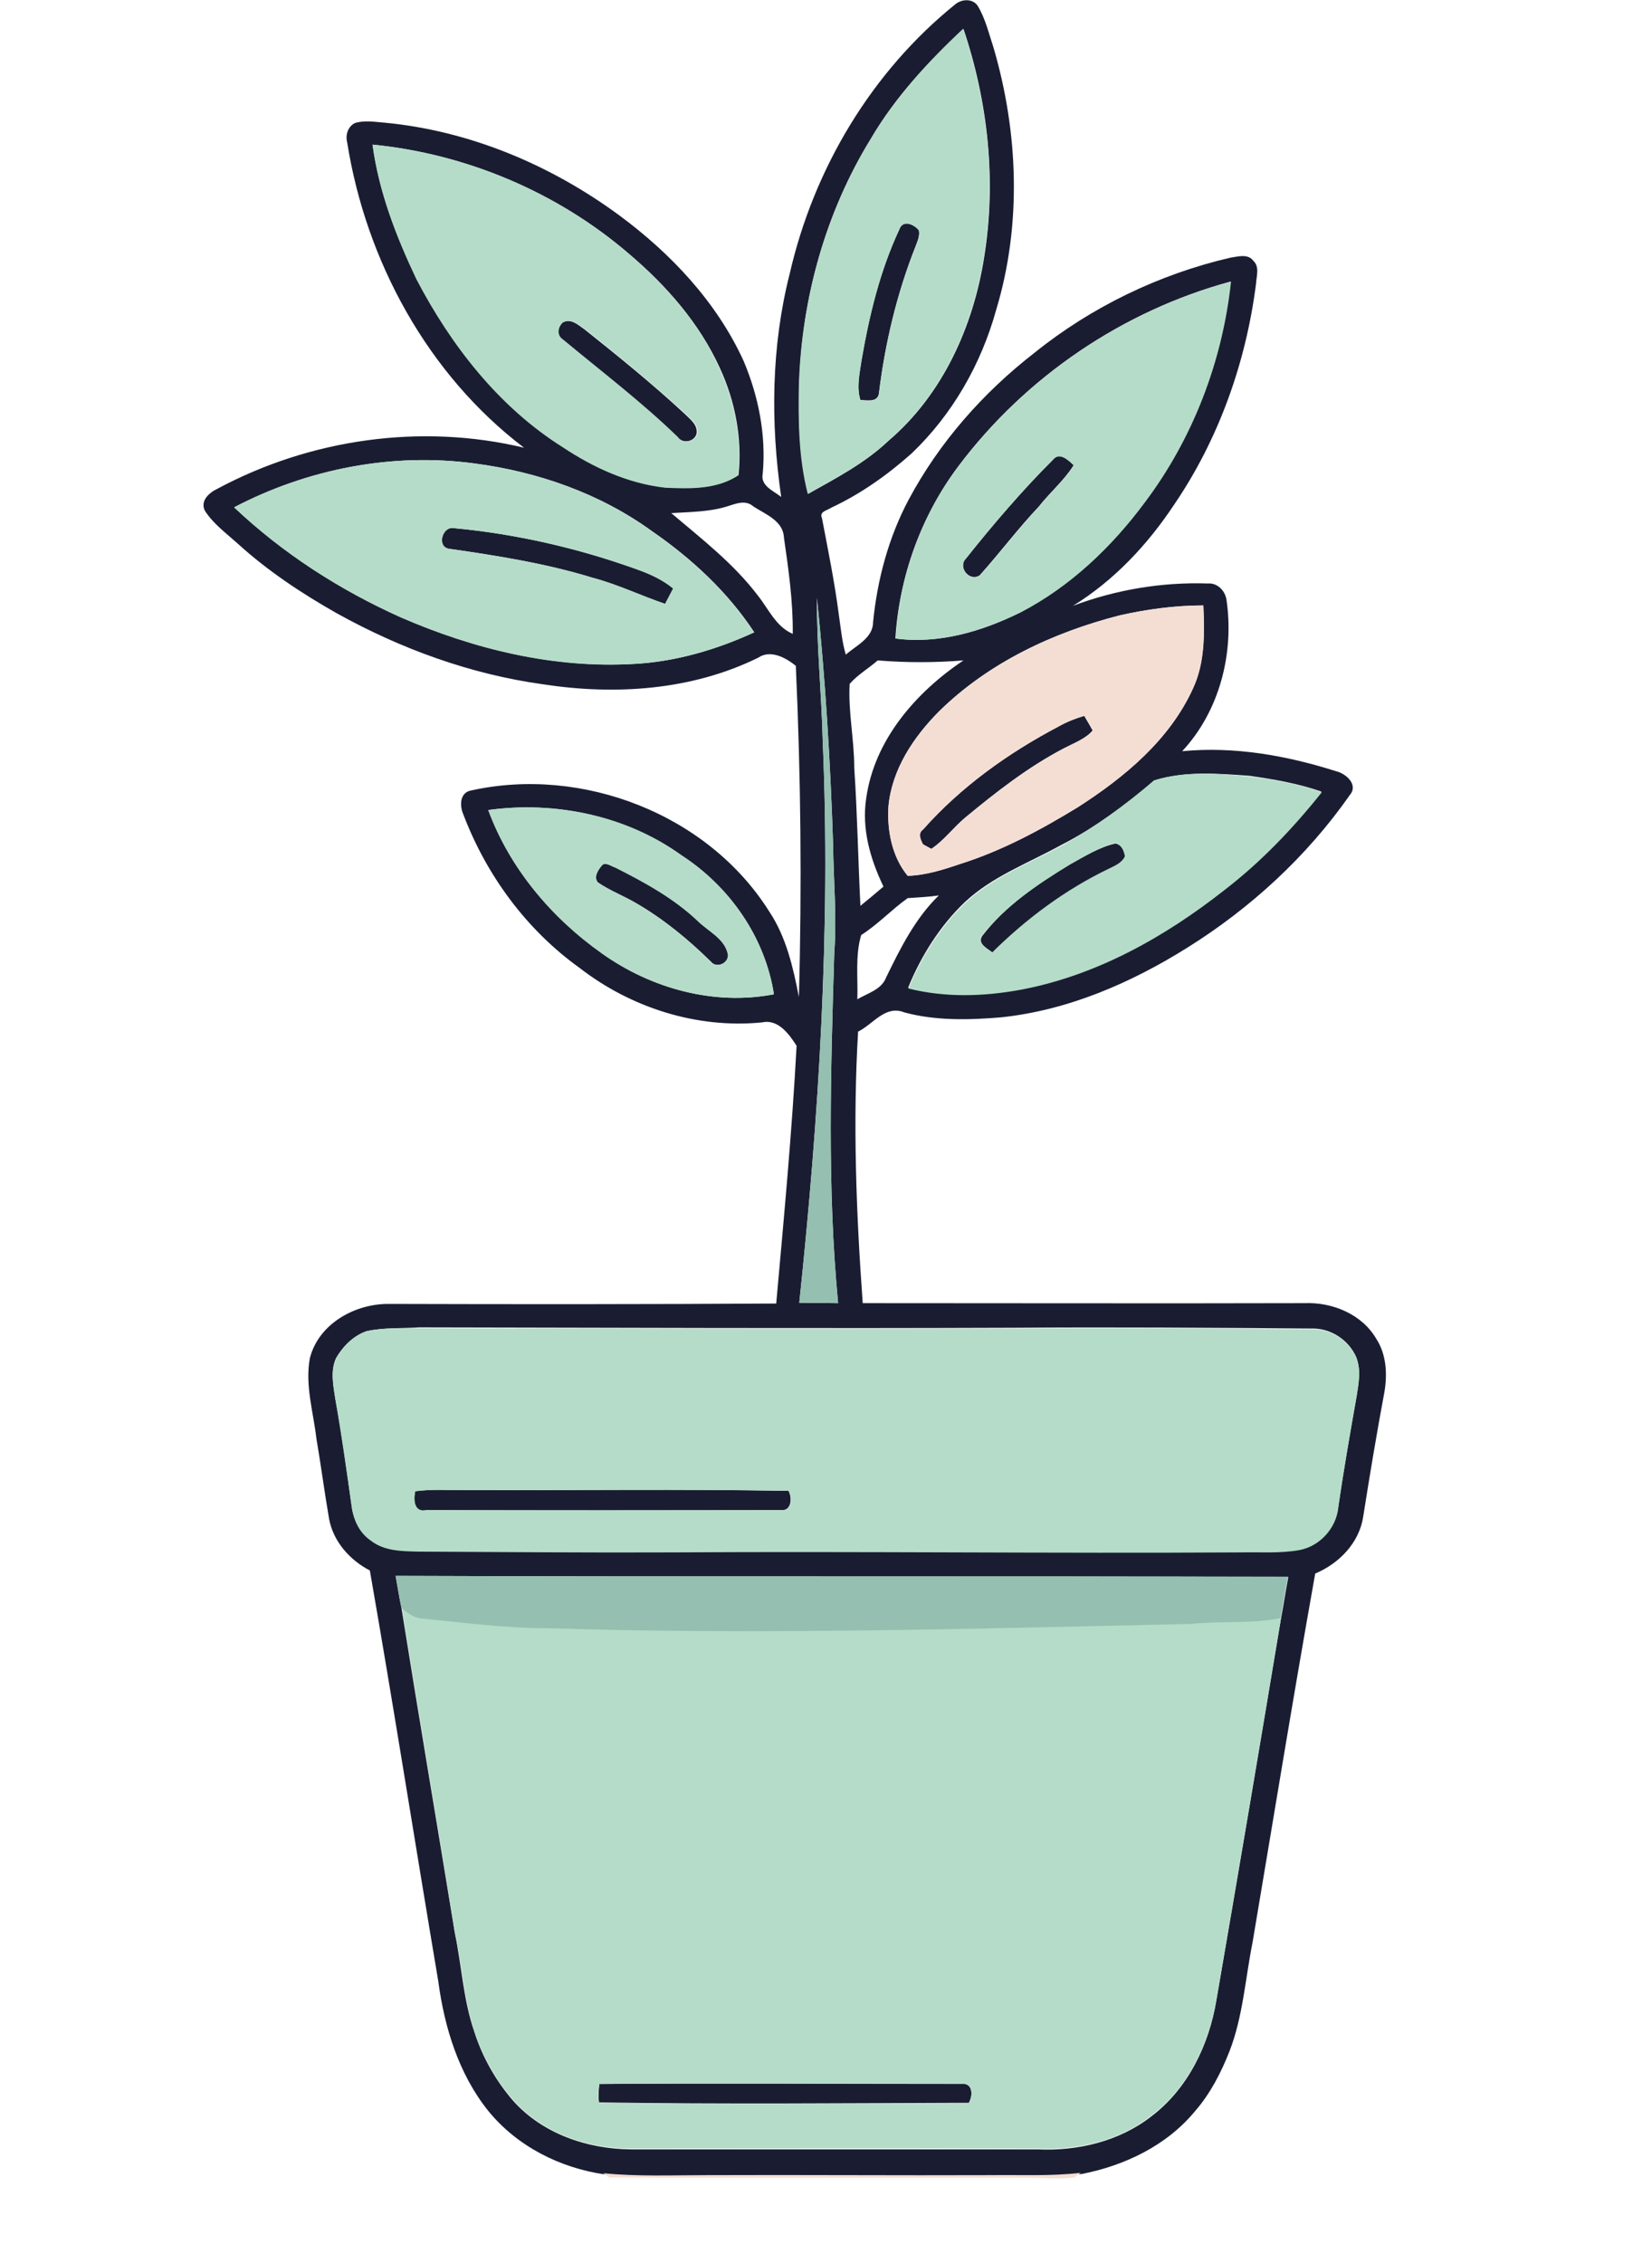
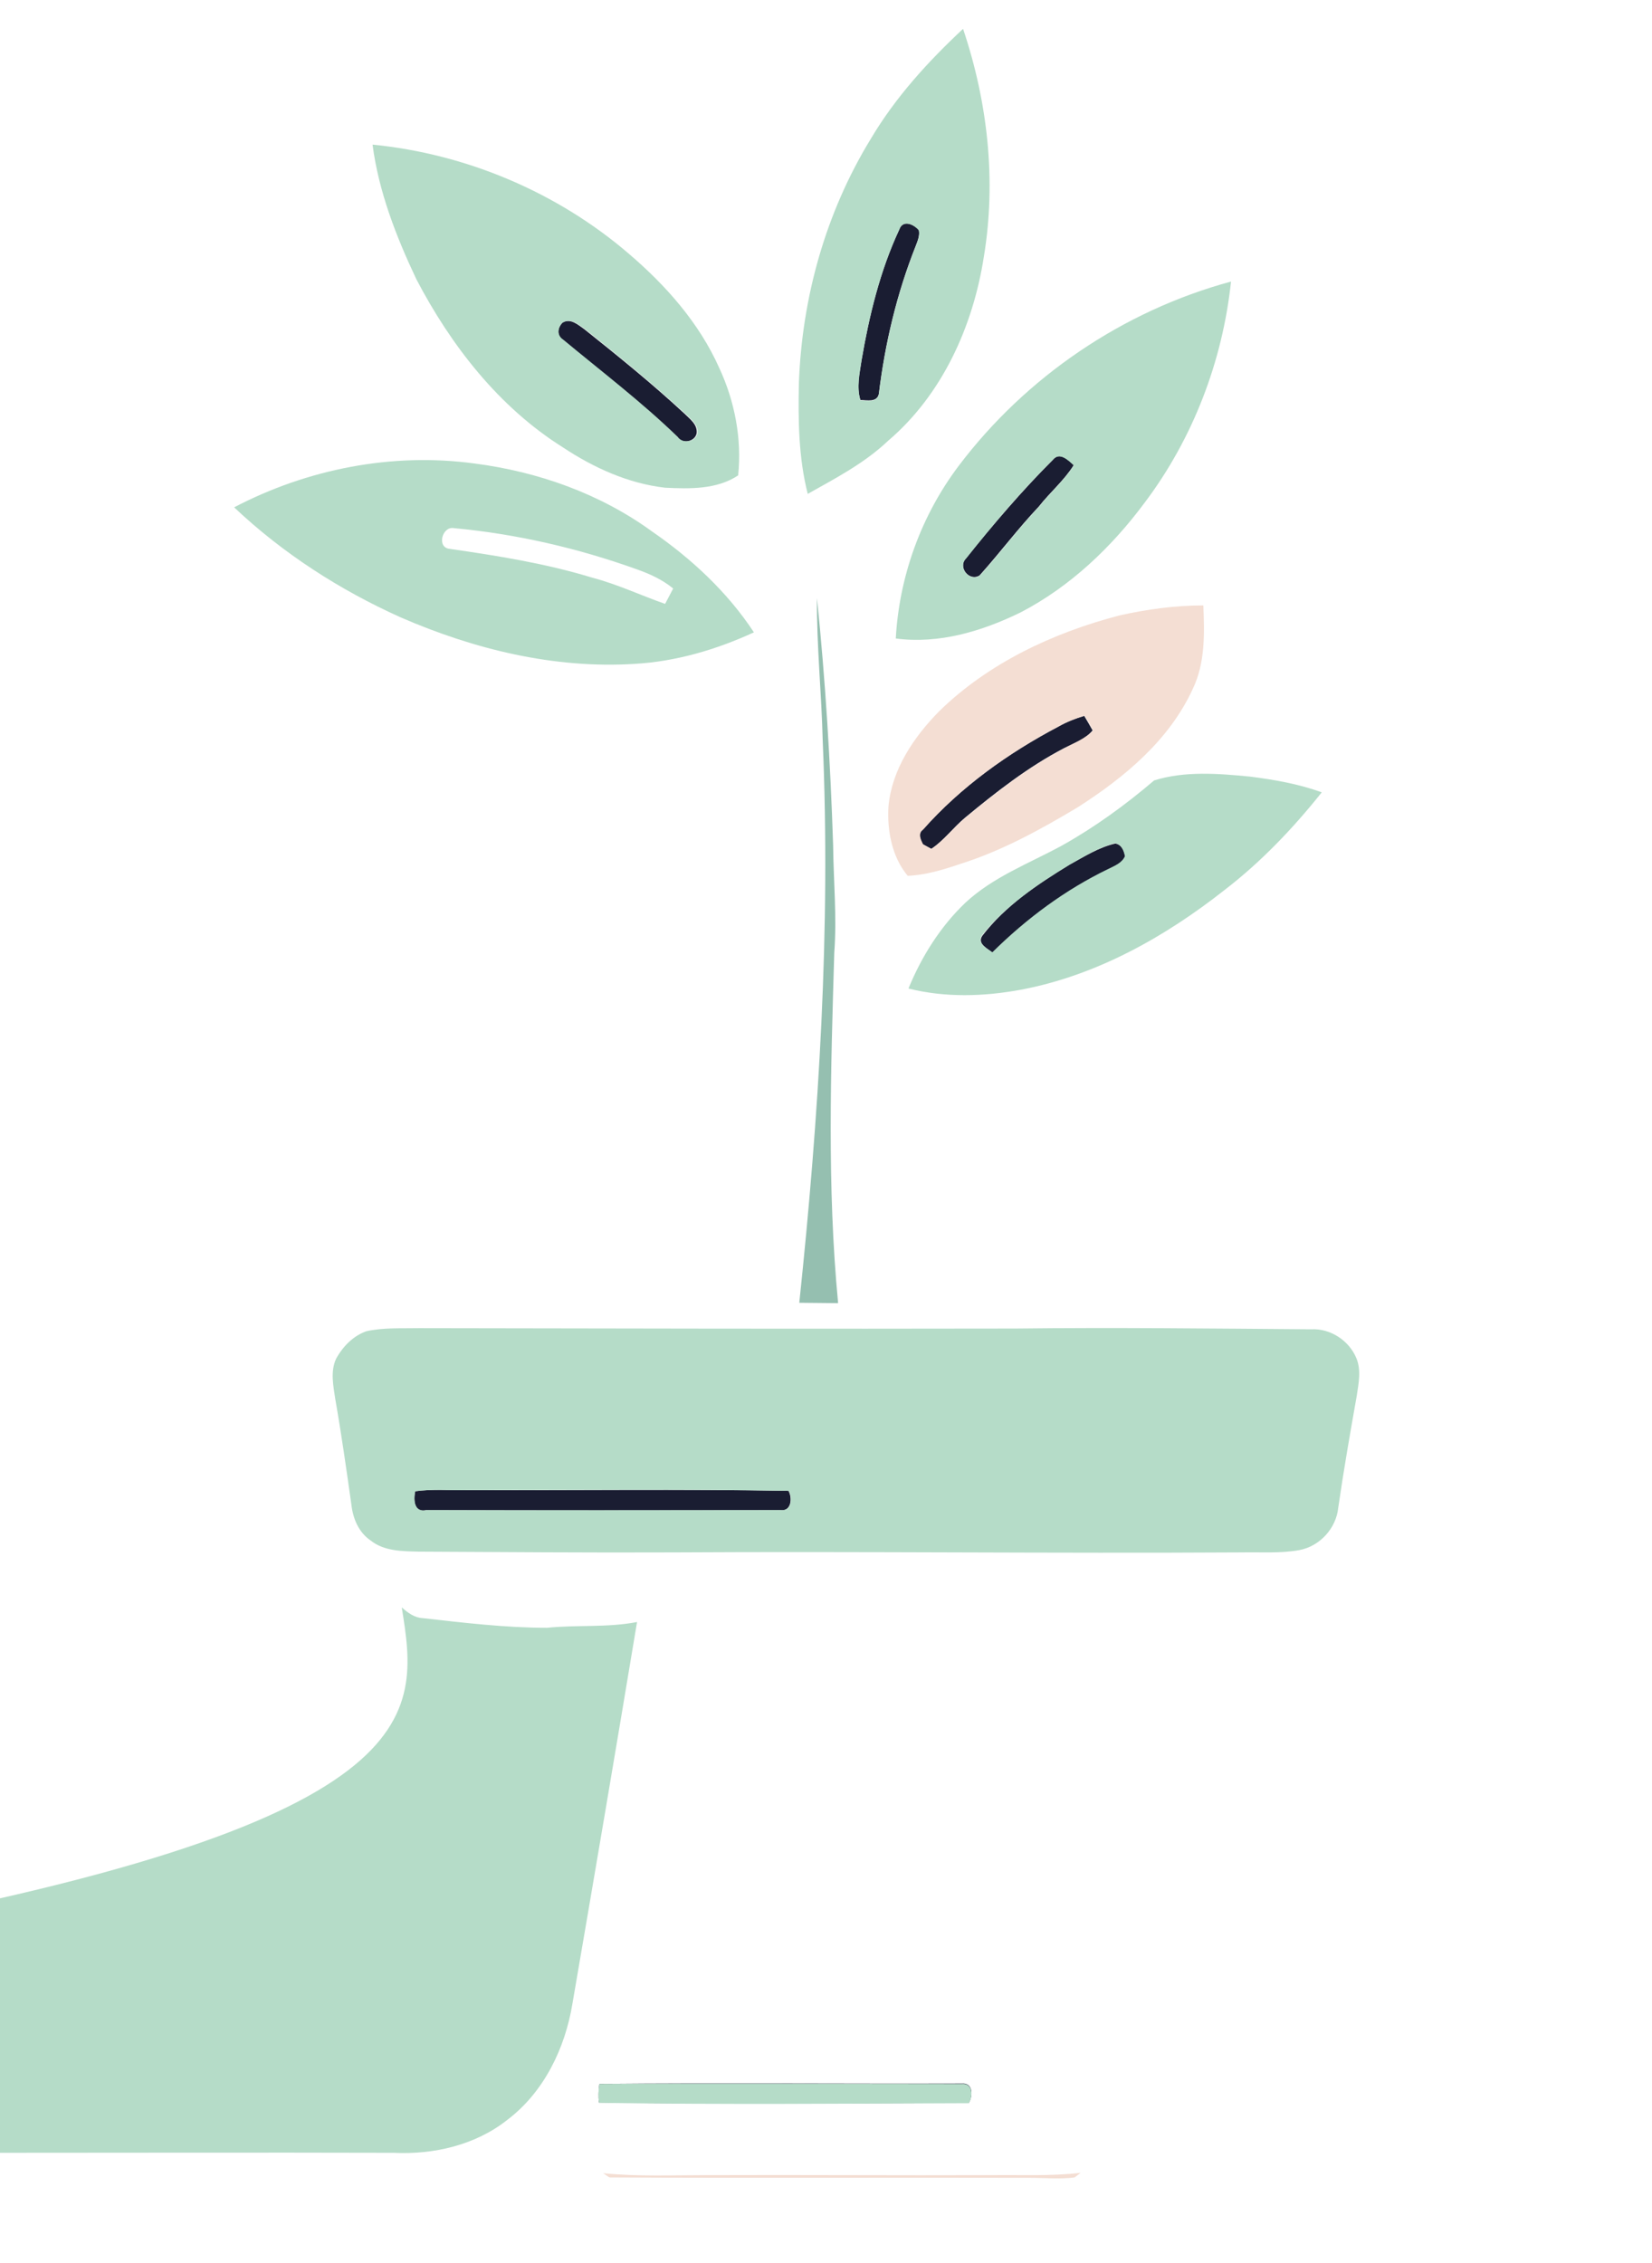
<svg xmlns="http://www.w3.org/2000/svg" version="1.1" id="Layer_1" x="0px" y="0px" viewBox="0 0 429.7 588.3" style="enable-background:new 0 0 429.7 588.3;" xml:space="preserve">
  <style type="text/css">
	.st0{fill:#1A1D32;}
	.st1{fill:#B5DCC8;}
	.st2{fill:#95BFB0;}
	.st3{fill:#F4DED3;}
</style>
  <g>
    <g>
-       <path class="st0" d="M248.5,1.1c1.7-1.4,4.5-1.5,5.8,0.4c2,3.3,2.9,7.2,4.1,10.8c6.5,22.1,7.4,46.2,0.7,68.3    c-3.9,14.1-11.4,27.2-22,37.3c-6.3,5.6-13.2,10.5-20.9,14.1c-1,0.7-3.2,1-2.4,2.7c1.6,8.4,3.3,16.7,4.4,25.2    c0.5,3.4,0.8,6.9,1.8,10.3c2.7-2.4,7.1-4.3,7.1-8.5c1.1-11,4-21.9,9.2-31.7c8-15,19.4-27.9,32.8-38.3    C283.9,79.8,301.5,71.3,320,67c2-0.3,4.6-1.1,6,0.8c1.7,1.6,0.8,4,0.7,6c-2.6,20.4-9.7,40.4-21.3,57.4    c-6.9,10.4-15.6,19.7-26.3,26.3c11.2-4.2,23.1-6.2,35.1-5.8c2.4-0.2,4.4,1.8,4.8,4.1c2.1,14-1.8,29.1-11.5,39.5    c13.5-1.3,27.1,1.1,40,5.2c2.6,0.6,5.9,3.5,3.6,6.2c-11.2,16-25.8,29.4-42.3,39.7c-14.7,9.2-31.1,16.3-48.5,18.1    c-8.4,0.7-17,0.9-25.1-1.3c-4.9-2-8.1,3.1-12,5c-1.4,23.5-0.5,47.1,1.2,70.6c38.3,0,76.6,0.1,114.9,0c7.3-0.3,15,2.9,18.7,9.3    c2.6,4,2.9,9.1,2.1,13.8c-2,10.7-3.8,21.5-5.5,32.3c-1,6.9-6.3,12.3-12.5,14.9c-5.7,31.9-10.9,63.9-16.3,95.9    c-1.9,9.5-2.5,19.3-6,28.3c-2.2,5.6-5,11-8.9,15.5c-7.4,9-18.3,14.2-29.5,16.4c-7.7,0.9-15.4,0.5-23.1,0.6c-24.7,0-49.3-0.2-74,0    c-9-0.1-18.1,0.4-27.1-0.5c-11.6-1.7-22.7-7.3-30.2-16.5c-7.7-9.6-11.4-21.7-13-33.7c-6-35.6-11.6-71.3-17.8-106.8    c-5.2-2.7-9.5-7.5-10.6-13.4c-1.2-6.9-2.1-13.9-3.3-20.9c-0.8-6.9-3-13.9-1.7-20.9c2.3-9,11.8-14.2,20.6-14.1    c33.5,0.1,67.1,0.1,100.7-0.1c2-22.3,4.1-44.6,5.3-67c-1.9-3-4.8-7-8.9-6.1c-17,1.7-34.2-3.8-47.6-14.2    c-13.8-9.9-24.2-24.1-30.2-39.9c-1-2.3-0.9-5.7,2.1-6.2c28.9-6.4,61.6,6.2,77.5,31.5c4.4,6.6,6.2,14.5,7.7,22.2    c0.8-28.7,0.5-57.4-0.8-86.1c-2.6-2.1-6.6-4.3-9.8-2.1c-17.3,8.5-37.2,9.8-56,6.9c-18.8-2.6-36.9-9.2-53.5-18.4    c-9.2-5.2-18.1-11.1-25.9-18.2c-3-2.7-6.3-5.1-8.5-8.5c-1.3-2.6,1.1-4.7,3.2-5.7c24.2-13,53.1-17.1,79.8-10.7    c-25-19-41.1-48.5-46-79.4c-0.5-1.9,0.2-4.1,2-5c2.5-0.8,5.2-0.3,7.8-0.1c22.1,2.1,43.2,11,61,24.1c13.4,9.9,25.3,22.5,32.3,37.8    c3.9,9.2,5.9,19.3,5,29.3c-0.7,3.2,2.8,4.5,4.8,6.1c-2.8-19.3-2.6-39.1,2.2-58C211.7,43.7,226.8,18.6,248.5,1.1z M226.5,36.1    c-11.7,19-17.9,41.2-18.6,63.5c-0.2,9.6-0.1,19.4,2.3,28.8c7.3-4.1,14.8-8,20.9-13.8c14.1-12,22.1-29.8,24.9-47.8    c3.2-19.8,1-40.3-5.4-59.3C241.4,16.1,232.8,25.3,226.5,36.1z M96.9,37.6c1.7,12.2,6.1,23.8,11.5,34.9c9,17.3,21.5,33.3,38.1,43.7    c7.9,5.4,17,9.5,26.6,10.5c6.4,0.3,13.4,0.5,19-3.2c1-9.5-0.9-19.3-4.9-27.9C181.9,84,173.3,74.2,163.6,66    C145,50,121.3,40,96.9,37.6z M249.3,121.2c-9.7,12.9-15.4,28.7-16.4,44.8c11.2,1.5,22.5-1.8,32.5-6.8c12.9-6.7,23.7-17,32.3-28.6    c12.5-16.6,20.2-36.7,22.4-57.4C292.1,80.8,266.8,97.9,249.3,121.2z M60.9,131.9c12.7,12,27.5,21.5,43.4,28.6    c19.1,8.3,39.9,13.3,60.8,12.1c10.8-0.6,21.3-3.7,31.1-8.2c-6.9-10.5-16.3-19.2-26.6-26.3c-13.5-9.8-29.6-15.4-46.1-17.6    C102.1,117.6,80,121.9,60.9,131.9z M189,131.7c-4.6,1.4-9.6,1.4-14.4,1.7c7.9,6.7,16.2,13.1,22.5,21.4c2.8,3.5,4.7,8.1,9.1,10    c0.1-8.4-1.1-16.8-2.3-25.1c-0.2-4.3-4.8-6-7.9-8C193.9,129.8,191.3,131,189,131.7z M214,192.7c2.1,48.8-1,97.6-6.1,146    c3.4,0,6.7,0.1,10.1,0.1c-2.9-30.3-1.9-60.8-1-91.1c0.7-9.3-0.2-18.7-0.3-28c-0.7-21.4-2-42.9-4.2-64.2    C212.4,167.9,213.7,180.3,214,192.7z M291.2,160c-17.3,4.4-34.1,12.3-46.9,24.9c-6.7,6.7-12.3,15.1-13.2,24.7    c-0.4,6.3,0.9,13.1,5,18.1c4.7-0.1,9.3-1.6,13.7-3.1c10.8-3.4,20.9-8.8,30.5-14.7c12.1-7.8,23.9-17.5,30-30.9    c3.1-6.8,3-14.4,2.7-21.6C305.6,157.4,298.3,158.4,291.2,160z M228.3,171.7c-2.4,2.1-5.2,3.7-7.3,6.1c-0.4,7.3,1.2,14.5,1.2,21.8    c0.8,12,1,23.9,1.6,35.9c2-1.6,4-3.3,6-5c-3.4-7.1-5.7-14.9-4.5-22.9c2.1-15.2,12.9-27.6,25.3-35.9    C243.1,172.3,235.7,172.3,228.3,171.7z M300.2,202.9c-7.4,6.4-15.4,12.3-24.2,16.8c-8.5,4.7-17.8,8.1-25,14.8    c-6.5,6.2-11.4,14-14.8,22.3c9.6,2.4,19.7,2.1,29.3,0.3c19.6-3.7,37.4-13.7,52.9-25.9c9.5-7.3,17.8-16.1,25.3-25.4    c-6-2.1-12.4-3.2-18.7-4.1C316.8,201.1,308.2,200.4,300.2,202.9z M127,210.6c5.6,15.2,16.5,28,29.6,37.3    c12.8,9.1,29.1,13.6,44.7,10.6c-2.3-14.8-11.5-28-24-36.1C162.9,212.1,144.4,208.2,127,210.6z M224,243.1    c-1.6,5.4-0.8,11.2-1,16.7c2.7-1.6,6.3-2.5,7.5-5.7c3.7-7.6,7.6-15.4,13.7-21.3c-2.7,0.4-5.4,0.5-8.1,0.7    C232,236.4,228.4,240.3,224,243.1z M95.3,346.1c-3.4,1.2-6.1,3.9-7.9,7c-1.5,3.3-0.7,7-0.2,10.4c1.7,9.1,2.9,18.3,4.2,27.5    c0.4,3.6,1.9,7.2,5,9.3c3.5,2.8,8.2,2.8,12.5,2.9c22.1,0.1,44.1,0.3,66.1,0.2c49.3-0.3,98.6,0.3,147.9,0c5-0.1,10.1,0.3,15.1-0.6    c5.3-1,9.5-5.7,10.1-11.1c1.4-9.7,3.1-19.3,4.8-29c0.5-3.2,1.1-6.6-0.1-9.8c-2-4.6-6.8-7.7-11.8-7.5c-25.6-0.2-51.3-0.4-76.9-0.2    c-51.7,0.2-103.3,0-155-0.1C104.5,345.4,99.8,345.1,95.3,346.1z M102.9,409.7c0.5,2.7,0.9,5.5,1.5,8.2    c4.5,28.2,9.3,56.4,13.9,84.6c1.8,8.6,2.2,17.5,5.1,25.8c2.1,6.6,5.6,12.7,10.1,17.9c7.6,8.5,19.2,12.5,30.5,12.6    c35.3,0,70.6,0,105.9,0c10.4,0.5,21.3-2.1,29.6-8.6c9.5-7.2,15-18.6,16.9-30.2c5.7-33,11.3-66.1,16.8-99.2    c0.7-3.6,1.2-7.2,1.9-10.8C257.7,409.7,180.3,410,102.9,409.7z" />
-     </g>
+       </g>
    <path class="st0" d="M233.9,59.7c0.9-2.7,3.8-1.4,5.1,0.1c0.3,1.4-0.3,2.8-0.8,4.1c-4.9,12.3-8,25.3-9.6,38.5   c-0.5,2.3-3.1,1.6-4.8,1.6c-1.1-3.4-0.2-7,0.3-10.4C226.1,82,228.9,70.4,233.9,59.7z" />
    <path class="st0" d="M146.3,83.9c2.1-1.3,4.1,0.6,5.7,1.7c8.9,7.1,17.8,14.3,26.1,22c1.4,1.4,3.4,2.8,3.1,5.1   c-0.5,2.2-3.8,2.8-5.1,0.9c-9.3-9.1-19.8-16.9-29.8-25.3C144.8,87.2,145,85.2,146.3,83.9z" />
    <path class="st0" d="M273.9,119.5c1.7-2.1,4,0.1,5.4,1.4c-2.5,4-6.2,7.1-9.1,10.8c-5.4,5.7-10.1,12-15.4,17.9   c-2.7,1.7-5.8-2.2-3.5-4.5C258.4,136.3,265.8,127.6,273.9,119.5z" />
-     <path class="st0" d="M117,142.7c-3.5-0.3-2.1-5.9,1-5.4c16.2,1.5,32.3,5.2,47.6,10.7c3.4,1.2,6.7,2.7,9.5,5c-0.7,1.3-1.4,2.7-2.1,4   c-6.4-2.1-12.4-5.1-18.9-6.8C142.1,146.5,129.5,144.5,117,142.7z" />
    <path class="st0" d="M275.3,188.9c2.1-1.2,4.4-2.1,6.7-2.8c0.7,1.2,1.5,2.5,2.2,3.8c-1.9,2.3-4.8,3.3-7.4,4.6   c-9.4,4.9-17.7,11.4-25.8,18.1c-3.1,2.6-5.4,5.9-8.8,8.1c-0.5-0.3-1.6-0.9-2.2-1.2c-0.6-1.2-1.4-2.8,0-3.8   C249.9,204.6,262.2,195.8,275.3,188.9z" />
    <path class="st0" d="M278.2,224.8c3.8-2.1,7.6-4.5,11.9-5.5c1.7,0.3,2.3,1.9,2.6,3.4c-0.8,1.8-2.7,2.4-4.3,3.3   c-11.3,5.4-21.4,12.9-30.2,21.7c-1.3-1.1-4.1-2.3-2.7-4.4C261.5,235.5,269.8,229.9,278.2,224.8z" />
-     <path class="st0" d="M156.4,225.2c0.9-1.4,2.6,0.1,3.8,0.4c7.6,3.8,15.1,8,21.3,13.8c2.6,2.7,6.8,4.5,7.8,8.3   c0.8,2.5-2.8,4.3-4.4,2.3c-5.8-5.7-12.1-10.9-19.1-15c-3.3-2-7.1-3.4-10.3-5.6C154.4,228,155.5,226.3,156.4,225.2z" />
    <path class="st0" d="M108,387.7c4.3-0.6,8.7-0.3,13-0.3c28,0.1,56.1-0.3,84.1,0.2c1,1.8,0.8,5.4-2.1,5c-30.7,0.1-61.4,0.1-92.1,0   C107.7,393.4,107.5,390,108,387.7z" />
    <path class="st0" d="M155.9,541.8c31.4-0.3,62.8,0,94.2-0.1c3-0.3,3,3.1,1.9,5c-32.1,0.1-64.1,0.4-96.2-0.1   C155.6,545.1,155.7,543.4,155.9,541.8z" />
  </g>
  <g>
    <g>
      <path class="st1" d="M226.5,36.1c6.4-10.8,14.9-20.1,24-28.6c6.4,19,8.7,39.4,5.4,59.3c-2.8,18-10.8,35.8-24.9,47.8    c-6.1,5.8-13.6,9.7-20.9,13.8c-2.4-9.4-2.5-19.1-2.3-28.8C208.6,77.3,214.8,55.2,226.5,36.1z M233.9,59.7c-5,10.7-7.8,22.3-9.8,34    c-0.5,3.4-1.3,7-0.3,10.4c1.7,0,4.3,0.7,4.8-1.6c1.6-13.1,4.7-26.2,9.6-38.5c0.5-1.3,1.1-2.7,0.8-4.1    C237.7,58.3,234.8,57,233.9,59.7z" />
    </g>
    <g>
      <path class="st1" d="M96.9,37.6C121.3,40,145,50,163.6,66c9.6,8.2,18.3,18,23.5,29.7c4,8.6,5.9,18.4,4.9,27.9    c-5.6,3.7-12.6,3.5-19,3.2c-9.6-1.1-18.6-5.2-26.6-10.5c-16.7-10.5-29.1-26.5-38.1-43.7C103,61.4,98.5,49.8,96.9,37.6z     M146.3,83.9c-1.3,1.3-1.5,3.3,0.2,4.4c10,8.3,20.4,16.2,29.8,25.3c1.3,1.9,4.6,1.3,5.1-0.9c0.3-2.3-1.7-3.7-3.1-5.1    c-8.4-7.7-17.2-14.9-26.1-22C150.4,84.4,148.4,82.5,146.3,83.9z" />
    </g>
    <g>
      <path class="st1" d="M249.3,121.2c17.5-23.2,42.8-40.4,70.9-48c-2.2,20.7-9.9,40.8-22.4,57.4c-8.6,11.6-19.4,21.9-32.3,28.6    c-10,4.9-21.3,8.3-32.5,6.8C233.9,149.8,239.6,134.1,249.3,121.2z M273.9,119.5c-8.1,8-15.5,16.7-22.6,25.7    c-2.3,2.3,0.8,6.1,3.5,4.5c5.3-5.8,10-12.2,15.4-17.9c2.9-3.7,6.6-6.8,9.1-10.8C277.9,119.7,275.6,117.4,273.9,119.5z" />
    </g>
    <g>
      <path class="st1" d="M60.9,131.9c19.1-10,41.2-14.3,62.5-11.4c16.4,2.1,32.6,7.8,46.1,17.6c10.3,7.1,19.7,15.8,26.6,26.3    c-9.8,4.5-20.3,7.6-31.1,8.2c-20.9,1.3-41.7-3.8-60.8-12.1C88.4,153.4,73.6,143.9,60.9,131.9z M117,142.7    c12.5,1.8,25,3.8,37.1,7.5c6.5,1.7,12.6,4.6,18.9,6.8c0.7-1.3,1.4-2.7,2.1-4c-2.8-2.3-6.1-3.8-9.5-5c-15.3-5.5-31.4-9.2-47.6-10.7    C115,136.8,113.5,142.4,117,142.7z" />
    </g>
    <g>
      <path class="st1" d="M300.2,202.9c8-2.5,16.7-1.8,24.9-1c6.3,0.8,12.7,1.9,18.7,4.1c-7.5,9.4-15.8,18.1-25.3,25.4    c-15.5,12.2-33.3,22.2-52.9,25.9c-9.7,1.8-19.7,2.1-29.3-0.3c3.4-8.3,8.3-16.1,14.8-22.3c7.2-6.7,16.5-10.2,25-14.8    C284.7,215.1,292.7,209.3,300.2,202.9z M278.2,224.8c-8.3,5.1-16.7,10.7-22.8,18.4c-1.4,2.1,1.4,3.4,2.7,4.4    c8.9-8.8,19-16.3,30.2-21.7c1.6-0.8,3.5-1.5,4.3-3.3c-0.3-1.5-0.9-3.1-2.6-3.4C285.8,220.3,282,222.7,278.2,224.8z" />
    </g>
    <g>
-       <path class="st1" d="M127,210.6c17.4-2.4,36,1.4,50.3,11.8c12.5,8.1,21.7,21.3,24,36.1c-15.6,3-31.9-1.5-44.7-10.6    C143.5,238.7,132.6,225.8,127,210.6z M156.4,225.2c-0.9,1.1-2,2.8-1,4.2c3.2,2.2,7,3.6,10.3,5.6c7,4.1,13.4,9.3,19.1,15    c1.6,2,5.2,0.2,4.4-2.3c-1-3.8-5.1-5.7-7.8-8.3c-6.2-5.9-13.8-10-21.3-13.8C159,225.2,157.3,223.8,156.4,225.2z" />
-     </g>
+       </g>
    <g>
      <path class="st1" d="M95.3,346.1c4.5-1,9.2-0.7,13.8-0.8c51.7,0.1,103.3,0.2,155,0.1c25.6-0.3,51.3,0,76.9,0.2    c5-0.3,9.9,2.9,11.8,7.5c1.3,3.1,0.6,6.5,0.1,9.8c-1.7,9.6-3.4,19.3-4.8,29c-0.5,5.4-4.8,10.1-10.1,11.1c-5,0.9-10.1,0.5-15.1,0.6    c-49.3,0.3-98.6-0.3-147.9,0c-22,0.1-44.1-0.1-66.1-0.2c-4.3-0.1-9-0.1-12.5-2.9c-3.1-2.1-4.6-5.7-5-9.3    c-1.3-9.2-2.6-18.4-4.2-27.5c-0.5-3.4-1.3-7.1,0.2-10.4C89.2,350,91.9,347.3,95.3,346.1z M108,387.7c-0.5,2.3-0.3,5.6,3,4.9    c30.7,0.1,61.4,0,92.1,0c2.9,0.4,3-3.2,2.1-5c-28-0.5-56.1-0.2-84.1-0.2C116.7,387.5,112.3,387.1,108,387.7z" />
    </g>
    <g>
-       <path class="st1" d="M104.5,417.9c1.6,1.4,3.3,2.7,5.5,2.8c10.7,1.2,21.5,2.5,32.3,2.5c55.8,1.8,111.7,0.1,167.5-1.1    c7.8-0.8,15.6,0,23.4-1.5c-5.5,33.1-11.1,66.1-16.8,99.2c-1.9,11.6-7.4,23-16.9,30.2c-8.3,6.6-19.2,9.1-29.6,8.6    c-35.3-0.1-70.6,0-105.9,0c-11.2,0-22.9-4-30.5-12.6c-4.5-5.2-8-11.3-10.1-17.9c-2.8-8.3-3.2-17.3-5.1-25.8    C113.8,474.3,109,446.1,104.5,417.9z M155.9,541.8c-0.3,1.6-0.3,3.3-0.1,4.9c32.1,0.5,64.1,0.2,96.2,0.1c1.1-1.9,1.1-5.3-1.9-5    C218.7,541.8,187.3,541.6,155.9,541.8z" />
+       <path class="st1" d="M104.5,417.9c1.6,1.4,3.3,2.7,5.5,2.8c10.7,1.2,21.5,2.5,32.3,2.5c7.8-0.8,15.6,0,23.4-1.5c-5.5,33.1-11.1,66.1-16.8,99.2c-1.9,11.6-7.4,23-16.9,30.2c-8.3,6.6-19.2,9.1-29.6,8.6    c-35.3-0.1-70.6,0-105.9,0c-11.2,0-22.9-4-30.5-12.6c-4.5-5.2-8-11.3-10.1-17.9c-2.8-8.3-3.2-17.3-5.1-25.8    C113.8,474.3,109,446.1,104.5,417.9z M155.9,541.8c-0.3,1.6-0.3,3.3-0.1,4.9c32.1,0.5,64.1,0.2,96.2,0.1c1.1-1.9,1.1-5.3-1.9-5    C218.7,541.8,187.3,541.6,155.9,541.8z" />
    </g>
  </g>
  <g>
    <path class="st2" d="M214,192.7c-0.3-12.4-1.6-24.8-1.5-37.2c2.2,21.3,3.5,42.8,4.2,64.2c0.1,9.3,1,18.7,0.3,28   c-0.9,30.4-1.9,60.8,1,91.1c-3.4,0-6.7-0.1-10.1-0.1C213,290.3,216.1,241.5,214,192.7z" />
-     <path class="st2" d="M102.9,409.7c77.4,0.3,154.7,0,232.1,0.2c-0.7,3.6-1.2,7.2-1.9,10.8c-7.7,1.5-15.6,0.7-23.4,1.5   c-55.8,1.2-111.7,2.9-167.5,1.1c-10.8,0-21.5-1.4-32.3-2.5c-2.2-0.1-4-1.5-5.5-2.8C103.8,415.2,103.5,412.5,102.9,409.7z" />
  </g>
  <g>
    <g>
      <path class="st3" d="M291.2,160c7.1-1.6,14.5-2.6,21.8-2.6c0.3,7.3,0.5,14.9-2.7,21.6c-6.1,13.4-17.8,23.1-30,30.9    c-9.7,5.8-19.7,11.3-30.5,14.7c-4.4,1.5-9,2.9-13.7,3.1c-4.1-4.9-5.4-11.8-5-18.1c0.9-9.6,6.6-18,13.2-24.7    C257.1,172.4,273.9,164.5,291.2,160z M275.3,188.9c-13.1,6.9-25.4,15.7-35.2,26.8c-1.4,1-0.6,2.6,0,3.8c0.5,0.3,1.6,0.9,2.2,1.2    c3.3-2.3,5.7-5.6,8.8-8.1c8.1-6.7,16.4-13.2,25.8-18.1c2.5-1.4,5.4-2.4,7.4-4.6c-0.7-1.3-1.4-2.5-2.2-3.8    C279.7,186.8,277.4,187.7,275.3,188.9z" />
    </g>
    <path class="st3" d="M156.9,565c9,0.9,18.1,0.5,27.1,0.5c24.7-0.1,49.3,0.1,74,0c7.7-0.1,15.4,0.3,23.1-0.6   c-0.4,0.3-1.2,0.9-1.6,1.2c-3.8,0.5-7.7,0.1-11.5,0.1c-36.5-0.1-73,0.1-109.4-0.1C158.2,566,157.4,565.3,156.9,565z" />
  </g>
</svg>